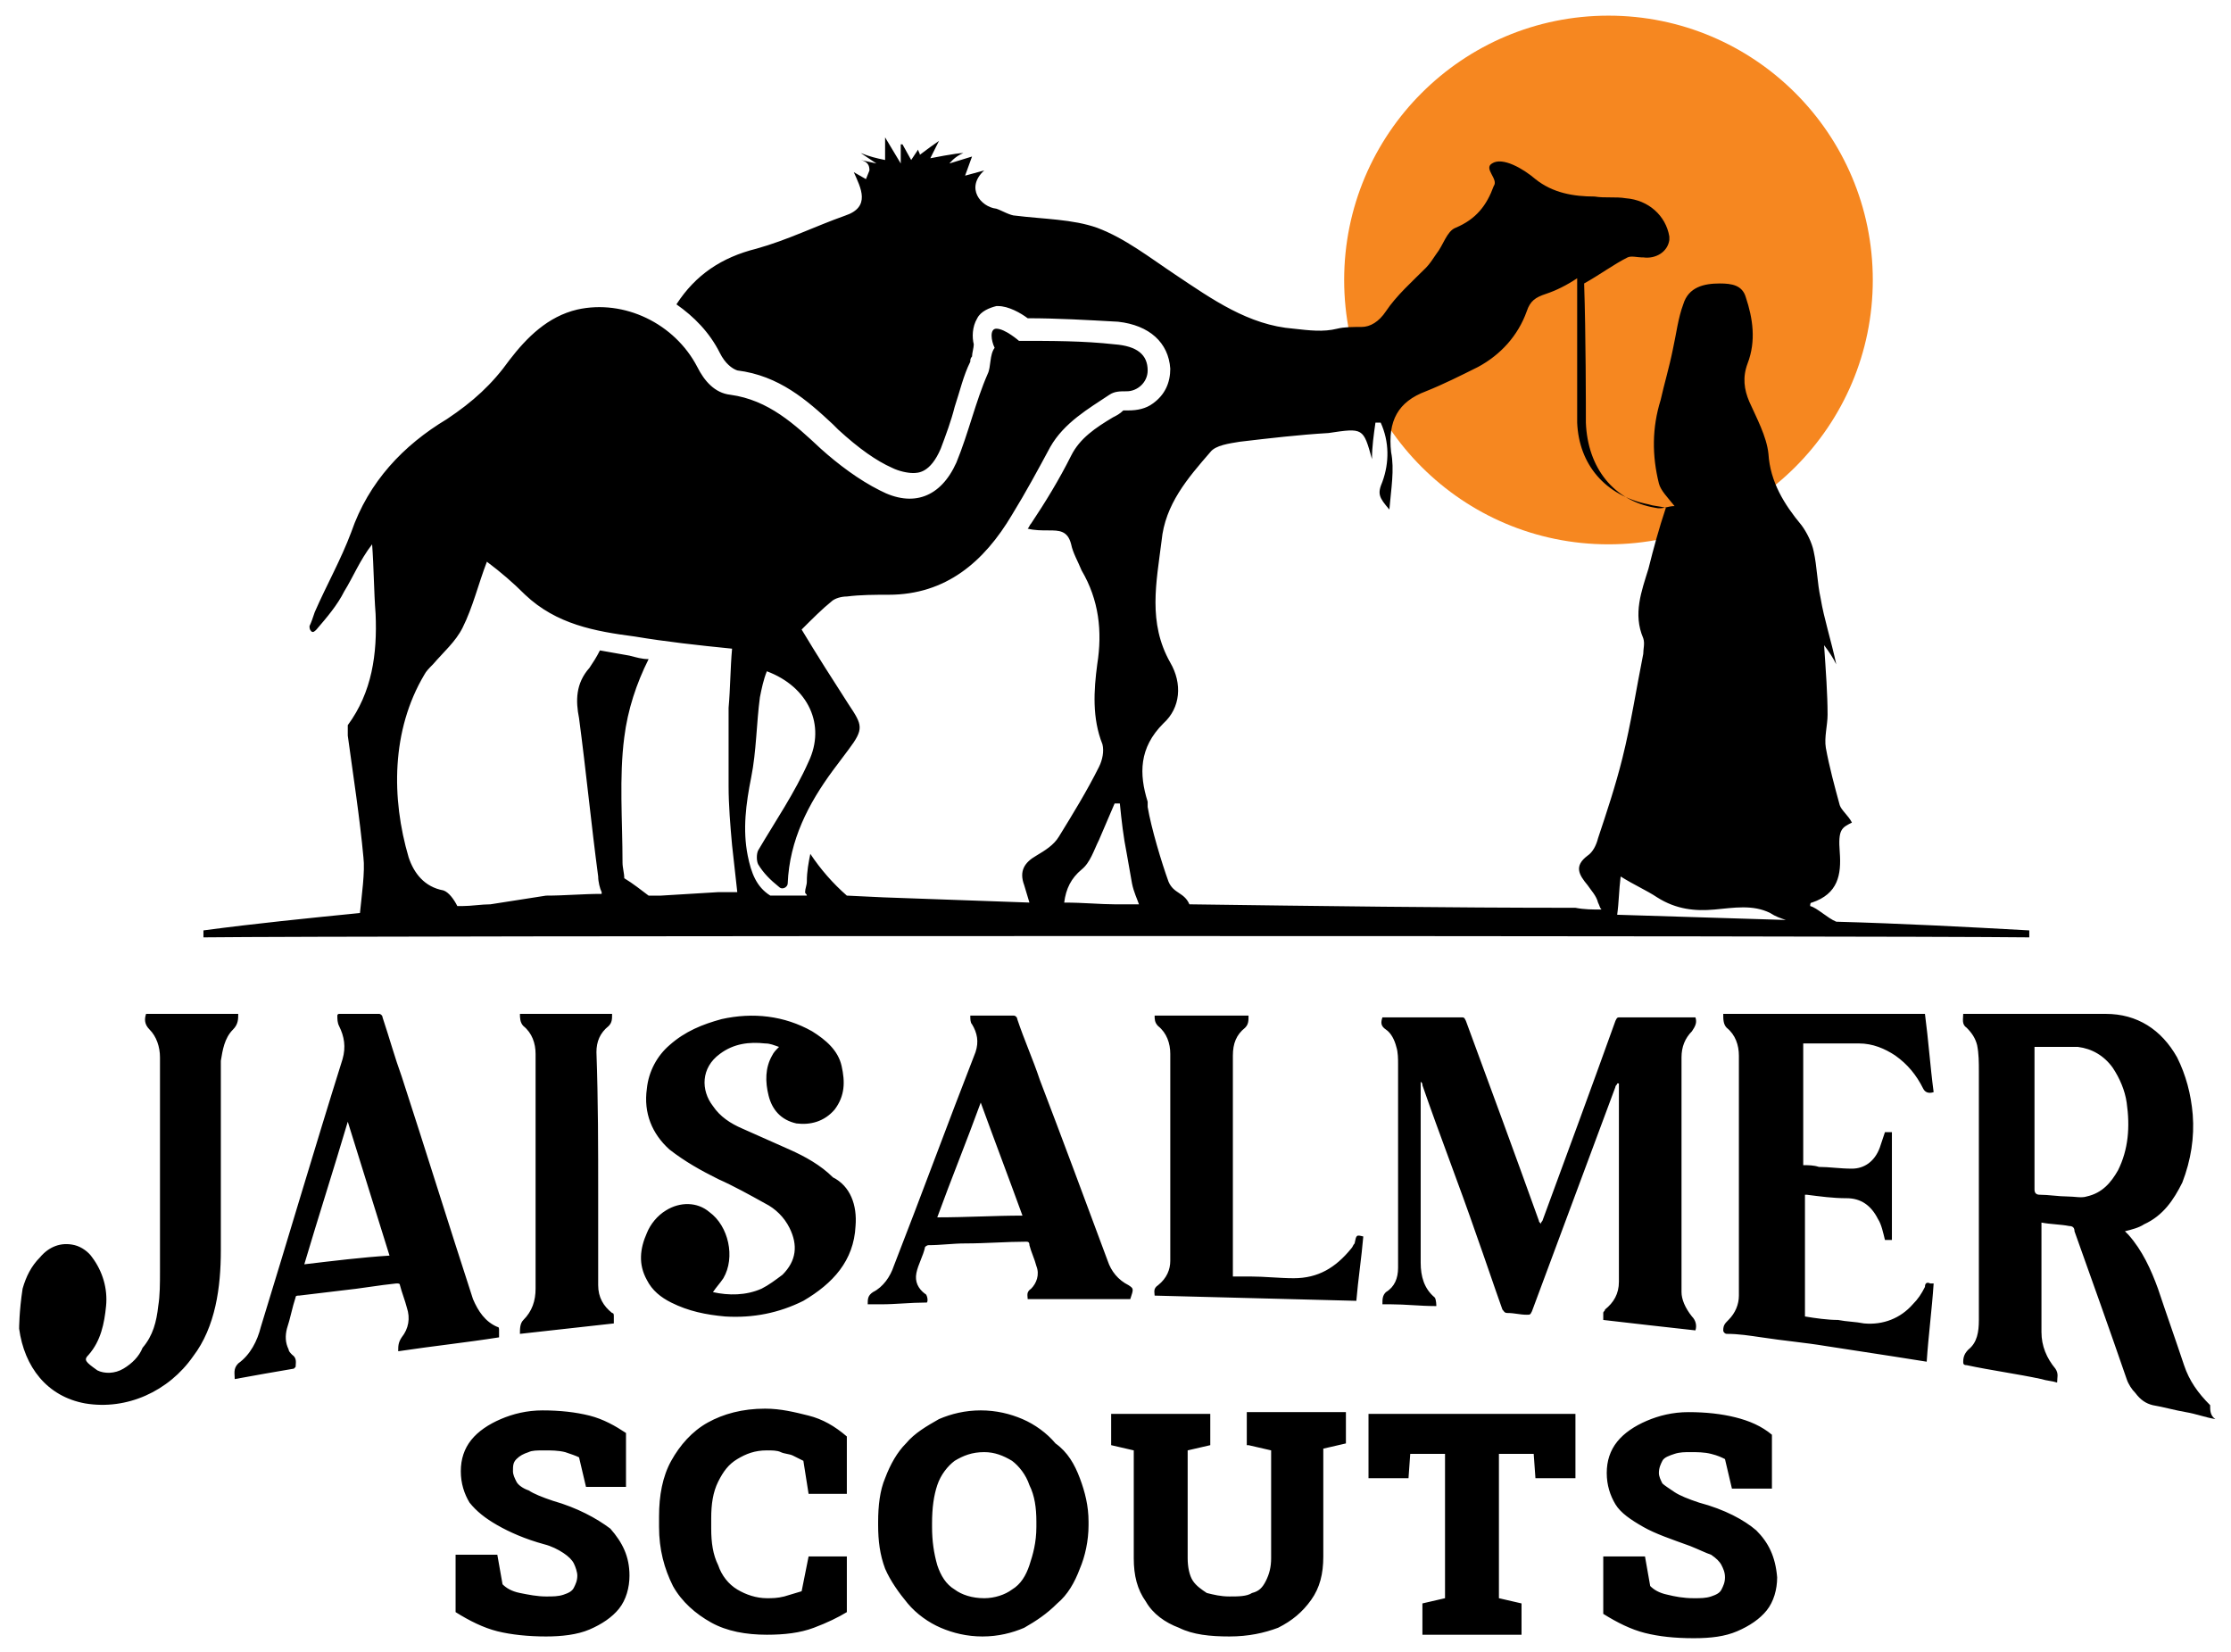
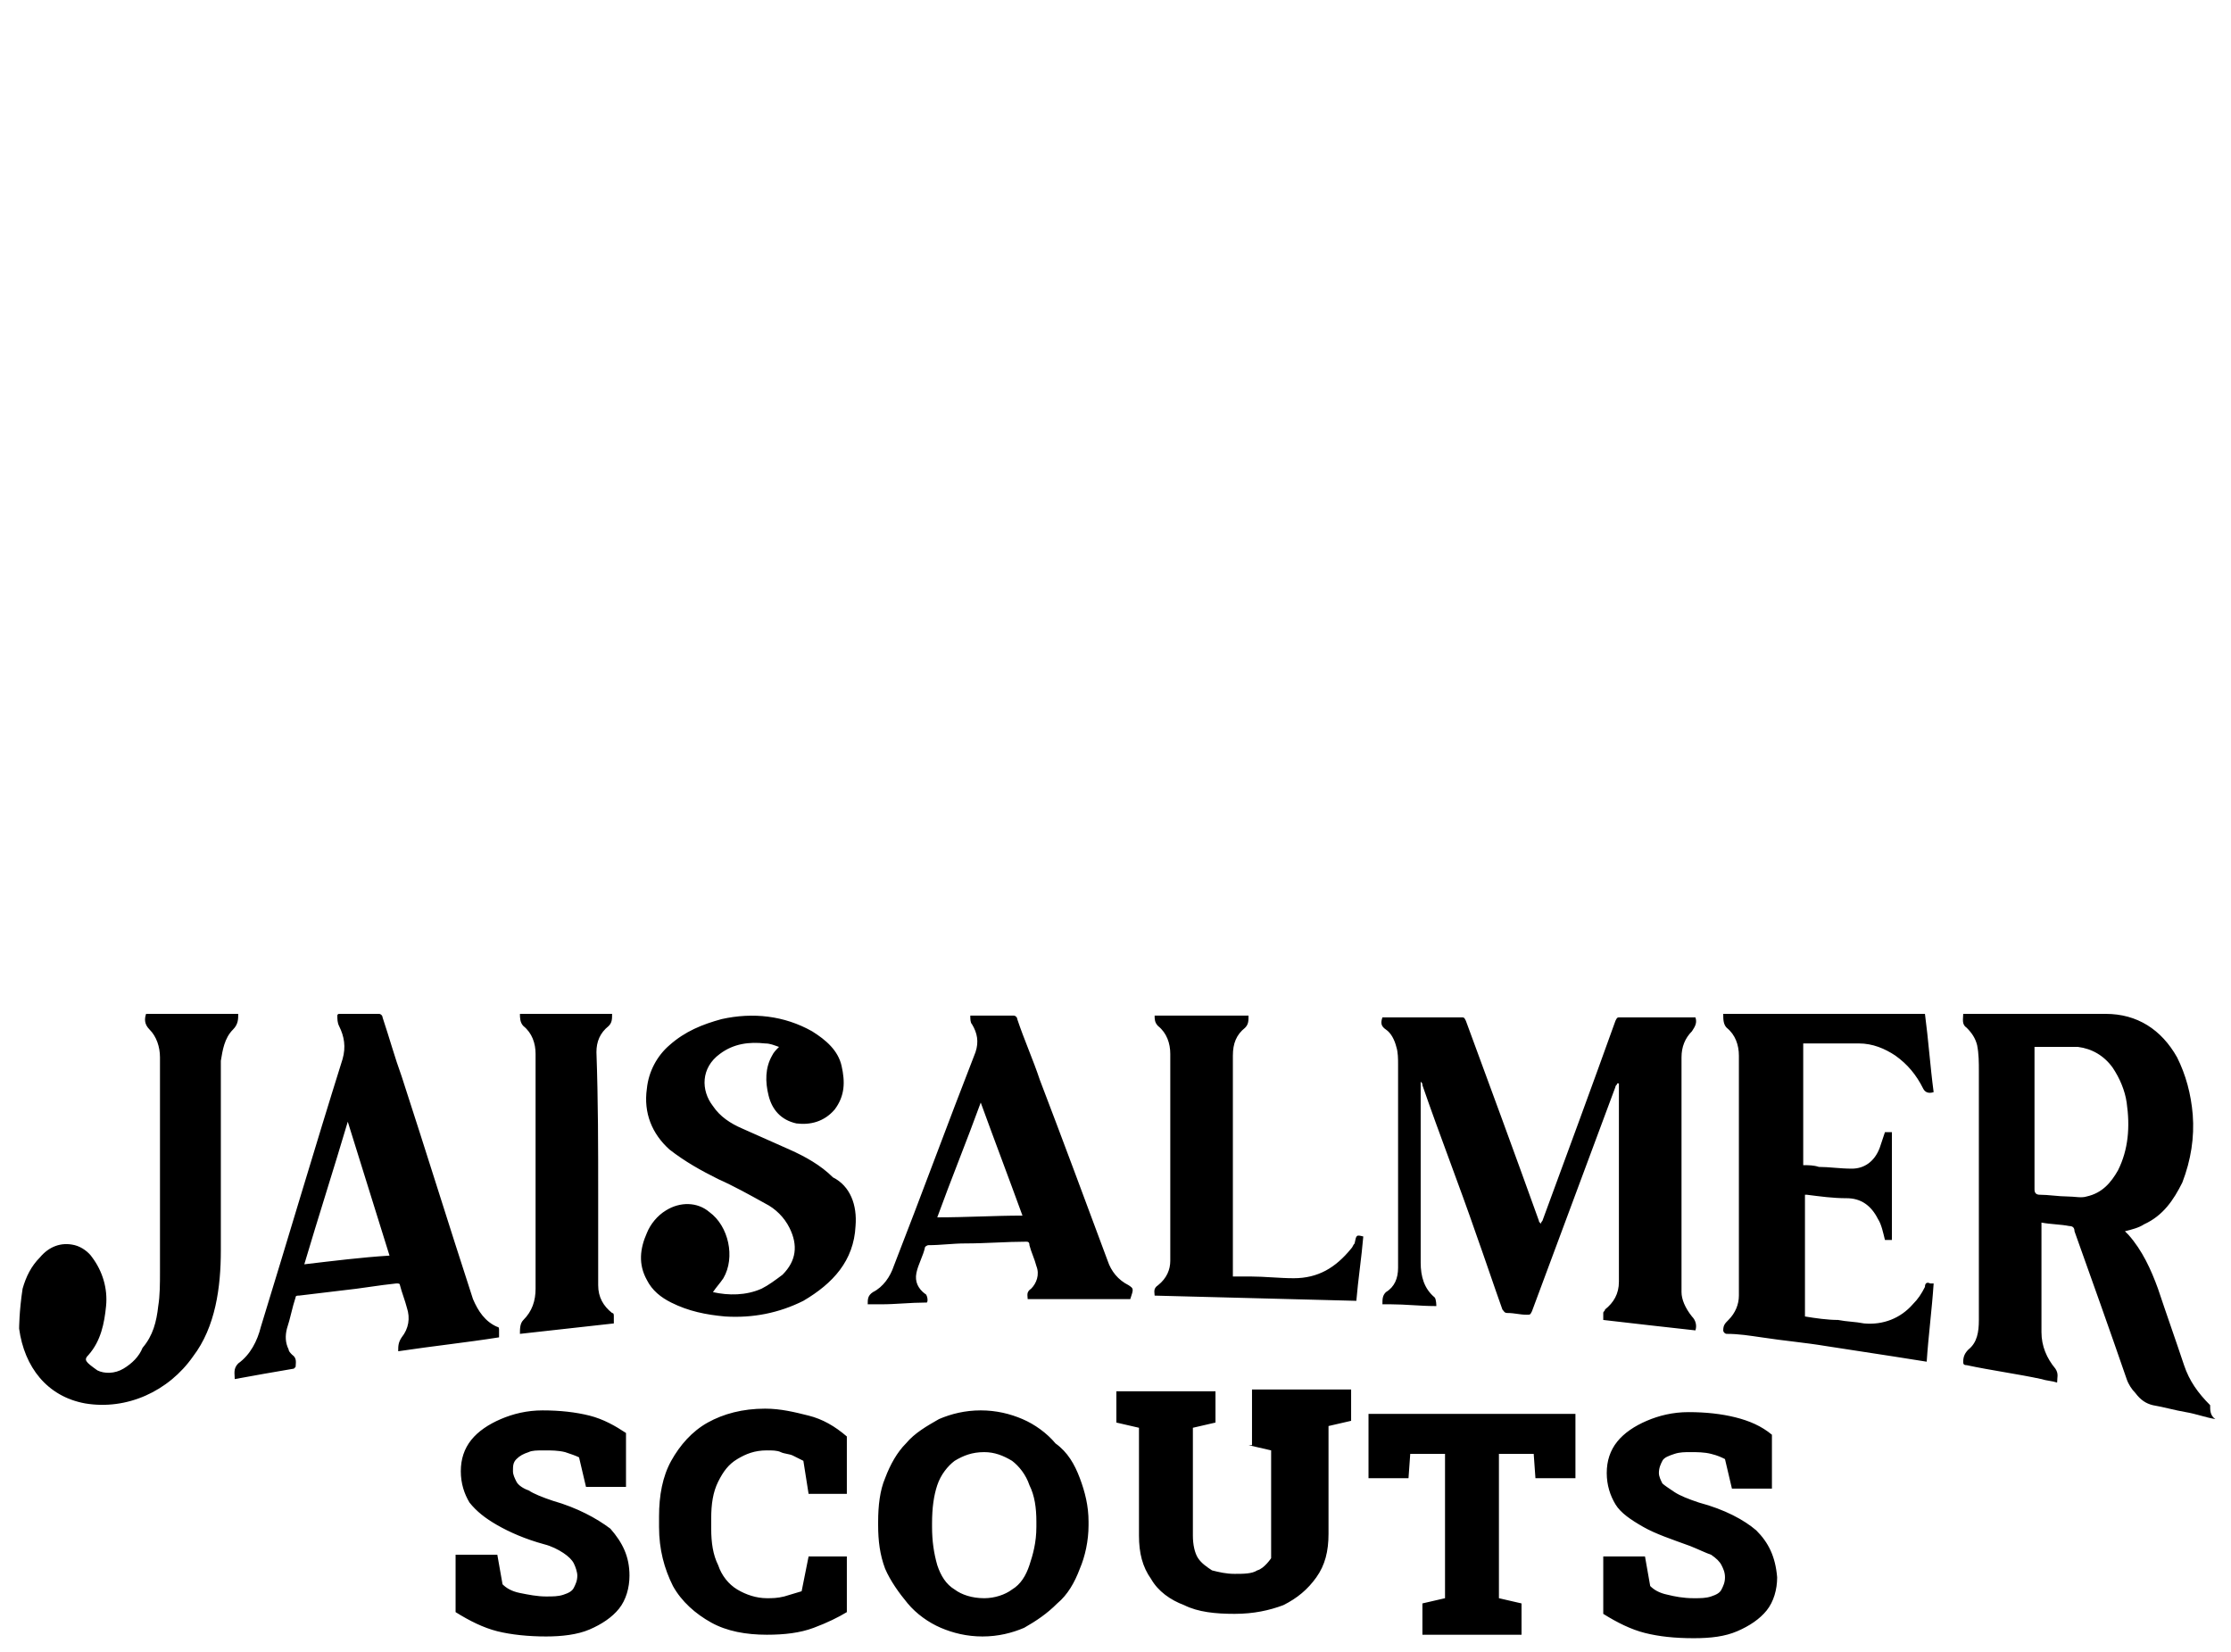
<svg xmlns="http://www.w3.org/2000/svg" version="1.1" id="Layer_1" x="0px" y="0px" width="128.3px" height="95px" viewBox="0 0 128.3 95" style="enable-background:new 0 0 128.3 95;" xml:space="preserve">
  <style type="text/css"> .st0{fill:#F68720;} </style>
  <g>
-     <circle class="st0" cx="92.5" cy="16.1" r="15.2" />
-     <path d="M36.2,90.6c0,0.7-0.2,1.4-0.6,1.9c-0.4,0.5-1,0.9-1.7,1.2c-0.7,0.3-1.6,0.4-2.5,0.4c-1,0-2-0.1-2.8-0.3 c-0.8-0.2-1.6-0.6-2.4-1.1v-3.3h2.4l0.3,1.7c0.2,0.2,0.5,0.4,1,0.5c0.5,0.1,1,0.2,1.5,0.2c0.4,0,0.7,0,1-0.1 c0.3-0.1,0.5-0.2,0.6-0.4c0.1-0.2,0.2-0.4,0.2-0.7c0-0.2-0.1-0.5-0.2-0.7c-0.1-0.2-0.3-0.4-0.6-0.6c-0.3-0.2-0.7-0.4-1.1-0.5 c-1.1-0.3-2-0.7-2.7-1.1c-0.7-0.4-1.2-0.8-1.6-1.3c-0.3-0.5-0.5-1.1-0.5-1.8c0-0.7,0.2-1.3,0.6-1.8c0.4-0.5,1-0.9,1.7-1.2 c0.7-0.3,1.5-0.5,2.4-0.5c1,0,1.9,0.1,2.7,0.3s1.5,0.6,2.1,1v3.1h-2.3l-0.4-1.7c-0.2-0.1-0.5-0.2-0.8-0.3c-0.4-0.1-0.8-0.1-1.2-0.1 c-0.4,0-0.7,0-0.9,0.1c-0.3,0.1-0.5,0.2-0.7,0.4c-0.2,0.2-0.2,0.4-0.2,0.7c0,0.2,0.1,0.4,0.2,0.6c0.1,0.2,0.4,0.4,0.7,0.5 c0.3,0.2,0.8,0.4,1.4,0.6c1.4,0.4,2.5,1,3.3,1.6C35.8,88.7,36.2,89.5,36.2,90.6z M46.1,91.5c-0.3,0.1-0.7,0.2-1,0.3 c-0.4,0.1-0.7,0.1-1,0.1c-0.6,0-1.2-0.2-1.7-0.5c-0.5-0.3-0.9-0.8-1.1-1.4c-0.3-0.6-0.4-1.3-0.4-2.1v-0.6c0-0.8,0.1-1.5,0.4-2.1 c0.3-0.6,0.6-1,1.1-1.3c0.5-0.3,1-0.5,1.7-0.5c0.3,0,0.6,0,0.8,0.1c0.2,0.1,0.5,0.1,0.7,0.2c0.2,0.1,0.4,0.2,0.6,0.3l0.3,1.9h2.2 v-3.3c-0.7-0.6-1.4-1-2.2-1.2c-0.8-0.2-1.6-0.4-2.5-0.4c-1.3,0-2.4,0.3-3.3,0.8c-0.9,0.5-1.6,1.3-2.1,2.2s-0.7,2-0.7,3.2v0.6 c0,1.3,0.3,2.4,0.8,3.4c0.5,0.9,1.3,1.6,2.2,2.1c0.9,0.5,2,0.7,3.2,0.7c1,0,1.9-0.1,2.7-0.4c0.8-0.3,1.4-0.6,1.9-0.9v-3.2h-2.2 L46.1,91.5z M62.1,85c0.3,0.8,0.5,1.6,0.5,2.5v0.2c0,0.9-0.2,1.8-0.5,2.5c-0.3,0.8-0.7,1.5-1.3,2c-0.6,0.6-1.2,1-1.9,1.4 c-0.7,0.3-1.5,0.5-2.4,0.5c-0.9,0-1.7-0.2-2.4-0.5c-0.7-0.3-1.4-0.8-1.9-1.4s-1-1.3-1.3-2c-0.3-0.8-0.4-1.6-0.4-2.5v-0.2 c0-0.9,0.1-1.8,0.4-2.5c0.3-0.8,0.7-1.5,1.2-2c0.5-0.6,1.2-1,1.9-1.4c0.7-0.3,1.5-0.5,2.4-0.5c0.9,0,1.7,0.2,2.4,0.5 c0.7,0.3,1.4,0.8,1.9,1.4C61.4,83.5,61.8,84.2,62.1,85z M59.6,87.5c0-0.8-0.1-1.5-0.4-2.1c-0.2-0.6-0.6-1.1-1-1.4 c-0.5-0.3-1-0.5-1.6-0.5c-0.7,0-1.2,0.2-1.7,0.5c-0.4,0.3-0.8,0.8-1,1.4s-0.3,1.3-0.3,2.2v0.2c0,0.8,0.1,1.5,0.3,2.2 c0.2,0.6,0.5,1.1,1,1.4c0.4,0.3,1,0.5,1.7,0.5c0.6,0,1.2-0.2,1.6-0.5c0.5-0.3,0.8-0.8,1-1.4c0.2-0.6,0.4-1.3,0.4-2.2V87.5z M71.8,83.1l1.3,0.3v6.2c0,0.5-0.1,0.9-0.3,1.3s-0.4,0.6-0.8,0.7c-0.3,0.2-0.8,0.2-1.3,0.2c-0.5,0-0.9-0.1-1.3-0.2 c-0.3-0.2-0.6-0.4-0.8-0.7c-0.2-0.3-0.3-0.8-0.3-1.3v-6.2l1.3-0.3v-1.8h-5.7v1.8l1.3,0.3v6.2c0,1,0.2,1.8,0.7,2.5 c0.4,0.7,1.1,1.2,1.9,1.5c0.8,0.4,1.8,0.5,2.9,0.5c1.1,0,2-0.2,2.8-0.5c0.8-0.4,1.4-0.9,1.9-1.6c0.5-0.7,0.7-1.5,0.7-2.5v-6.2 l1.3-0.3v-1.8h-5.7V83.1z M78.7,85H81l0.1-1.4h2v8.3l-1.3,0.3V94h5.7v-1.8l-1.3-0.3v-8.3h2l0.1,1.4h2.3v-3.7H78.7V85z M101,88 c-0.7-0.6-1.8-1.2-3.3-1.6c-0.6-0.2-1.1-0.4-1.4-0.6c-0.3-0.2-0.6-0.4-0.7-0.5c-0.1-0.2-0.2-0.4-0.2-0.6c0-0.3,0.1-0.5,0.2-0.7 s0.4-0.3,0.7-0.4c0.3-0.1,0.6-0.1,0.9-0.1c0.4,0,0.8,0,1.2,0.1c0.4,0.1,0.6,0.2,0.8,0.3l0.4,1.7h2.3v-3.1c-0.6-0.5-1.3-0.8-2.1-1 c-0.8-0.2-1.7-0.3-2.7-0.3c-0.9,0-1.7,0.2-2.4,0.5c-0.7,0.3-1.3,0.7-1.7,1.2c-0.4,0.5-0.6,1.1-0.6,1.8c0,0.7,0.2,1.3,0.5,1.8 c0.3,0.5,0.9,0.9,1.6,1.3c0.7,0.4,1.6,0.7,2.7,1.1c0.5,0.2,0.9,0.4,1.2,0.5c0.3,0.2,0.5,0.4,0.6,0.6c0.1,0.2,0.2,0.4,0.2,0.7 c0,0.3-0.1,0.5-0.2,0.7c-0.1,0.2-0.3,0.3-0.6,0.4c-0.3,0.1-0.6,0.1-1,0.1c-0.6,0-1.1-0.1-1.5-0.2c-0.5-0.1-0.8-0.3-1-0.5l-0.3-1.7 h-2.4v3.3c0.8,0.5,1.6,0.9,2.4,1.1c0.8,0.2,1.7,0.3,2.8,0.3c1,0,1.8-0.1,2.5-0.4c0.7-0.3,1.3-0.7,1.7-1.2c0.4-0.5,0.6-1.2,0.6-1.9 C102.1,89.5,101.7,88.7,101,88z" />
+     <path d="M36.2,90.6c0,0.7-0.2,1.4-0.6,1.9c-0.4,0.5-1,0.9-1.7,1.2c-0.7,0.3-1.6,0.4-2.5,0.4c-1,0-2-0.1-2.8-0.3 c-0.8-0.2-1.6-0.6-2.4-1.1v-3.3h2.4l0.3,1.7c0.2,0.2,0.5,0.4,1,0.5c0.5,0.1,1,0.2,1.5,0.2c0.4,0,0.7,0,1-0.1 c0.3-0.1,0.5-0.2,0.6-0.4c0.1-0.2,0.2-0.4,0.2-0.7c0-0.2-0.1-0.5-0.2-0.7c-0.1-0.2-0.3-0.4-0.6-0.6c-0.3-0.2-0.7-0.4-1.1-0.5 c-1.1-0.3-2-0.7-2.7-1.1c-0.7-0.4-1.2-0.8-1.6-1.3c-0.3-0.5-0.5-1.1-0.5-1.8c0-0.7,0.2-1.3,0.6-1.8c0.4-0.5,1-0.9,1.7-1.2 c0.7-0.3,1.5-0.5,2.4-0.5c1,0,1.9,0.1,2.7,0.3s1.5,0.6,2.1,1v3.1h-2.3l-0.4-1.7c-0.2-0.1-0.5-0.2-0.8-0.3c-0.4-0.1-0.8-0.1-1.2-0.1 c-0.4,0-0.7,0-0.9,0.1c-0.3,0.1-0.5,0.2-0.7,0.4c-0.2,0.2-0.2,0.4-0.2,0.7c0,0.2,0.1,0.4,0.2,0.6c0.1,0.2,0.4,0.4,0.7,0.5 c0.3,0.2,0.8,0.4,1.4,0.6c1.4,0.4,2.5,1,3.3,1.6C35.8,88.7,36.2,89.5,36.2,90.6z M46.1,91.5c-0.3,0.1-0.7,0.2-1,0.3 c-0.4,0.1-0.7,0.1-1,0.1c-0.6,0-1.2-0.2-1.7-0.5c-0.5-0.3-0.9-0.8-1.1-1.4c-0.3-0.6-0.4-1.3-0.4-2.1v-0.6c0-0.8,0.1-1.5,0.4-2.1 c0.3-0.6,0.6-1,1.1-1.3c0.5-0.3,1-0.5,1.7-0.5c0.3,0,0.6,0,0.8,0.1c0.2,0.1,0.5,0.1,0.7,0.2c0.2,0.1,0.4,0.2,0.6,0.3l0.3,1.9h2.2 v-3.3c-0.7-0.6-1.4-1-2.2-1.2c-0.8-0.2-1.6-0.4-2.5-0.4c-1.3,0-2.4,0.3-3.3,0.8c-0.9,0.5-1.6,1.3-2.1,2.2s-0.7,2-0.7,3.2v0.6 c0,1.3,0.3,2.4,0.8,3.4c0.5,0.9,1.3,1.6,2.2,2.1c0.9,0.5,2,0.7,3.2,0.7c1,0,1.9-0.1,2.7-0.4c0.8-0.3,1.4-0.6,1.9-0.9v-3.2h-2.2 L46.1,91.5z M62.1,85c0.3,0.8,0.5,1.6,0.5,2.5v0.2c0,0.9-0.2,1.8-0.5,2.5c-0.3,0.8-0.7,1.5-1.3,2c-0.6,0.6-1.2,1-1.9,1.4 c-0.7,0.3-1.5,0.5-2.4,0.5c-0.9,0-1.7-0.2-2.4-0.5c-0.7-0.3-1.4-0.8-1.9-1.4s-1-1.3-1.3-2c-0.3-0.8-0.4-1.6-0.4-2.5v-0.2 c0-0.9,0.1-1.8,0.4-2.5c0.3-0.8,0.7-1.5,1.2-2c0.5-0.6,1.2-1,1.9-1.4c0.7-0.3,1.5-0.5,2.4-0.5c0.9,0,1.7,0.2,2.4,0.5 c0.7,0.3,1.4,0.8,1.9,1.4C61.4,83.5,61.8,84.2,62.1,85z M59.6,87.5c0-0.8-0.1-1.5-0.4-2.1c-0.2-0.6-0.6-1.1-1-1.4 c-0.5-0.3-1-0.5-1.6-0.5c-0.7,0-1.2,0.2-1.7,0.5c-0.4,0.3-0.8,0.8-1,1.4s-0.3,1.3-0.3,2.2v0.2c0,0.8,0.1,1.5,0.3,2.2 c0.2,0.6,0.5,1.1,1,1.4c0.4,0.3,1,0.5,1.7,0.5c0.6,0,1.2-0.2,1.6-0.5c0.5-0.3,0.8-0.8,1-1.4c0.2-0.6,0.4-1.3,0.4-2.2V87.5z M71.8,83.1l1.3,0.3v6.2s-0.4,0.6-0.8,0.7c-0.3,0.2-0.8,0.2-1.3,0.2c-0.5,0-0.9-0.1-1.3-0.2 c-0.3-0.2-0.6-0.4-0.8-0.7c-0.2-0.3-0.3-0.8-0.3-1.3v-6.2l1.3-0.3v-1.8h-5.7v1.8l1.3,0.3v6.2c0,1,0.2,1.8,0.7,2.5 c0.4,0.7,1.1,1.2,1.9,1.5c0.8,0.4,1.8,0.5,2.9,0.5c1.1,0,2-0.2,2.8-0.5c0.8-0.4,1.4-0.9,1.9-1.6c0.5-0.7,0.7-1.5,0.7-2.5v-6.2 l1.3-0.3v-1.8h-5.7V83.1z M78.7,85H81l0.1-1.4h2v8.3l-1.3,0.3V94h5.7v-1.8l-1.3-0.3v-8.3h2l0.1,1.4h2.3v-3.7H78.7V85z M101,88 c-0.7-0.6-1.8-1.2-3.3-1.6c-0.6-0.2-1.1-0.4-1.4-0.6c-0.3-0.2-0.6-0.4-0.7-0.5c-0.1-0.2-0.2-0.4-0.2-0.6c0-0.3,0.1-0.5,0.2-0.7 s0.4-0.3,0.7-0.4c0.3-0.1,0.6-0.1,0.9-0.1c0.4,0,0.8,0,1.2,0.1c0.4,0.1,0.6,0.2,0.8,0.3l0.4,1.7h2.3v-3.1c-0.6-0.5-1.3-0.8-2.1-1 c-0.8-0.2-1.7-0.3-2.7-0.3c-0.9,0-1.7,0.2-2.4,0.5c-0.7,0.3-1.3,0.7-1.7,1.2c-0.4,0.5-0.6,1.1-0.6,1.8c0,0.7,0.2,1.3,0.5,1.8 c0.3,0.5,0.9,0.9,1.6,1.3c0.7,0.4,1.6,0.7,2.7,1.1c0.5,0.2,0.9,0.4,1.2,0.5c0.3,0.2,0.5,0.4,0.6,0.6c0.1,0.2,0.2,0.4,0.2,0.7 c0,0.3-0.1,0.5-0.2,0.7c-0.1,0.2-0.3,0.3-0.6,0.4c-0.3,0.1-0.6,0.1-1,0.1c-0.6,0-1.1-0.1-1.5-0.2c-0.5-0.1-0.8-0.3-1-0.5l-0.3-1.7 h-2.4v3.3c0.8,0.5,1.6,0.9,2.4,1.1c0.8,0.2,1.7,0.3,2.8,0.3c1,0,1.8-0.1,2.5-0.4c0.7-0.3,1.3-0.7,1.7-1.2c0.4-0.5,0.6-1.2,0.6-1.9 C102.1,89.5,101.7,88.7,101,88z" />
    <g>
-       <path d="M105.6,53c-0.5-0.2-1.1-0.8-1.5-0.9c0-0.1,0-0.2,0.1-0.2c1.5-0.5,1.7-1.6,1.6-2.9c-0.1-1.3,0.1-1.4,0.7-1.7 c-0.2-0.4-0.6-0.7-0.7-1c-0.3-1.1-0.6-2.2-0.8-3.3c-0.1-0.6,0.1-1.3,0.1-1.9c0-1.2-0.1-2.5-0.2-4c0.3,0.4,0.5,0.7,0.7,1.1 c-0.3-1.4-0.7-2.6-0.9-3.8c-0.2-0.9-0.2-1.8-0.4-2.7c-0.1-0.5-0.4-1.1-0.7-1.5c-1-1.2-1.8-2.5-1.9-4.1c-0.1-1-0.7-2.1-1.1-3 c-0.3-0.7-0.4-1.4-0.1-2.2c0.5-1.3,0.3-2.6-0.1-3.8c-0.2-0.7-0.8-0.8-1.5-0.8c-0.9,0-1.8,0.2-2.1,1.2c-0.3,0.8-0.4,1.7-0.6,2.6 c-0.2,1-0.5,2-0.7,2.9c-0.5,1.6-0.5,3.2-0.1,4.8c0.1,0.4,0.5,0.8,0.9,1.3c-0.4,0-0.7,0.2-1.1,0.1c-2.4-0.4-3.9-2.3-4-4.9 c0-0.8,0-5.1-0.1-8c0.9-0.5,1.7-1.1,2.5-1.5c0.2-0.1,0.6,0,0.8,0c0,0,0.1,0,0.1,0c0.7,0.1,1.4-0.3,1.5-1c0-0.1,0-0.2,0-0.2 c-0.2-1.2-1.2-2.1-2.5-2.2c-0.6-0.1-1.2,0-1.8-0.1c-1.2,0-2.4-0.2-3.4-1c-0.7-0.6-1.9-1.3-2.5-0.9c-0.5,0.3,0.4,0.9,0.1,1.3 c-0.4,1.1-1,1.9-2.2,2.4c-0.5,0.2-0.7,1-1.1,1.5c-0.2,0.3-0.4,0.6-0.6,0.8c-0.8,0.8-1.7,1.6-2.3,2.5c-0.4,0.6-0.9,0.9-1.4,0.9 c-0.5,0-1,0-1.4,0.1c-0.8,0.2-1.6,0.1-2.5,0c-2.6-0.2-4.7-1.7-6.8-3.1c-1.5-1-2.9-2.1-4.5-2.7c-1.4-0.5-3.1-0.5-4.7-0.7 c-0.3,0-0.8-0.3-1.1-0.4c-0.9-0.1-1.8-1.2-0.7-2.2l-1.1,0.3L55.9,9l-1.3,0.4c0,0,0.3-0.4,0.8-0.6c0,0,0,0,0,0c0,0,0,0,0,0 c-0.4,0-1.9,0.3-1.9,0.3l0.5-1c-0.3,0.2-0.7,0.5-1.1,0.8c0-0.1-0.1-0.2-0.1-0.3l-0.4,0.6l-0.5-0.9c0,0,0,0-0.1,0v1.1l-0.9-1.5v1.3 c-0.5-0.1-0.9-0.2-1.4-0.4l0.9,0.6l-0.9-0.2c0,0,0,0,0,0C49.9,9.3,50,9.5,50,9.8l-0.2,0.5l-0.7-0.4c0.4,0.9,1,2-0.5,2.5 c-1.7,0.6-3.3,1.4-5.1,1.9c-2,0.5-3.5,1.5-4.6,3.2c1,0.7,1.9,1.6,2.5,2.8c0.3,0.6,0.7,0.9,1,1c2.4,0.3,4,1.7,5.5,3.1 c0.1,0.1,0.2,0.2,0.3,0.3c1.2,1.1,2.2,1.8,3.1,2.2c0.4,0.2,0.9,0.3,1.2,0.3c0.3,0,1,0,1.6-1.4c0.3-0.8,0.6-1.6,0.8-2.4 c0.3-0.9,0.5-1.8,0.9-2.6c0-0.1,0-0.2,0.1-0.3c0-0.2,0.1-0.5,0.1-0.7c-0.1-0.4-0.1-1,0.2-1.5c0.2-0.4,0.7-0.6,1.1-0.7 c0,0,0.1,0,0.1,0c0.6,0,1.3,0.4,1.7,0.7c1.7,0,3.4,0.1,5.2,0.2c1.8,0.2,2.9,1.2,3,2.7c0,0.8-0.3,1.5-1,2c-0.4,0.3-0.9,0.4-1.4,0.4 c-0.2,0-0.3,0-0.3,0c-0.2,0.2-0.4,0.3-0.6,0.4c-1,0.6-1.9,1.2-2.4,2.2c-0.7,1.4-1.5,2.7-2.3,3.9c-0.1,0.1-0.1,0.2-0.2,0.3 c0.4,0.1,0.8,0.1,1.2,0.1c0.6,0,1.1,0,1.3,0.8c0.1,0.5,0.4,1,0.6,1.5c1,1.7,1.2,3.5,0.9,5.4c-0.2,1.5-0.3,3.1,0.3,4.6 c0.1,0.4,0,0.9-0.2,1.3c-0.7,1.4-1.5,2.7-2.3,4c-0.3,0.5-0.8,0.8-1.3,1.1c-0.7,0.4-1,0.9-0.7,1.7c0.1,0.3,0.2,0.7,0.3,1 c-2.8-0.1-5.6-0.2-8.4-0.3l-2.1-0.1c-0.8-0.7-1.5-1.5-2.1-2.4c-0.1,0.5-0.2,1-0.2,1.6c0,0.2-0.1,0.4-0.1,0.6 c0,0.1,0.1,0.1,0.1,0.2c-0.7,0-1.4,0-2.1,0c-0.8-0.5-1.1-1.3-1.3-2.3c-0.3-1.5-0.1-3,0.2-4.5c0.3-1.5,0.3-3.1,0.5-4.6 c0.1-0.5,0.2-1,0.4-1.5c2.4,0.9,3.4,3.1,2.4,5.2c-0.8,1.8-1.9,3.4-2.9,5.1c-0.1,0.2-0.1,0.6,0,0.8c0.3,0.5,0.7,0.9,1.2,1.3 c0.2,0.2,0.5,0,0.5-0.2c0.1-2.5,1.2-4.6,2.6-6.5c0.3-0.4,0.6-0.8,0.9-1.2c0.9-1.2,0.8-1.4,0-2.6c-0.9-1.4-1.8-2.8-2.7-4.3 c0.6-0.6,1.2-1.2,1.7-1.6c0.2-0.2,0.6-0.3,0.9-0.3c0.8-0.1,1.6-0.1,2.4-0.1c3.3,0,5.5-1.9,7.1-4.6c0.8-1.3,1.5-2.6,2.2-3.9 c0.8-1.4,2.2-2.2,3.4-3c0.3-0.2,0.6-0.2,1-0.2c0.6,0,1.2-0.5,1.2-1.2c0-0.9-0.6-1.4-1.9-1.5c-1.8-0.2-3.6-0.2-5.5-0.2 c0,0-0.8-0.7-1.3-0.7c-0.4,0-0.3,0.7-0.1,1.1c-0.3,0.4-0.2,1.1-0.4,1.5c-0.7,1.6-1.1,3.4-1.8,5.1c-0.9,2-2.5,2.6-4.4,1.6 c-1.2-0.6-2.4-1.5-3.4-2.4c-1.5-1.4-3-2.8-5.2-3.1c-0.9-0.1-1.5-0.8-1.9-1.6c-1.3-2.5-4.2-3.9-6.9-3.3c-1.7,0.4-2.9,1.6-3.9,2.9 c-1,1.4-2.1,2.4-3.6,3.4c-2.5,1.5-4.5,3.6-5.5,6.5c-0.6,1.6-1.4,3-2.1,4.6c-0.1,0.3-0.2,0.6-0.3,0.8c0,0.1,0,0.2,0.1,0.3 c0.1,0.1,0.2,0,0.3-0.1c0.6-0.7,1.2-1.4,1.6-2.2c0.5-0.8,0.9-1.8,1.6-2.7c0.1,1.3,0.1,2.7,0.2,4c0.1,2.3-0.2,4.5-1.6,6.4 C20,41.5,20,42,20,42.3c0.3,2.2,0.7,4.8,0.9,7c0.1,0.8-0.1,2.2-0.2,3.2c-3,0.3-6,0.6-9,1v0.4c8.8-0.1,96.3-0.1,105,0v-0.4 C113.1,53.3,109.3,53.1,105.6,53z M38,51.5c-0.2,0-0.4,0-0.7,0c-0.4-0.3-0.9-0.7-1.4-1c0-0.3-0.1-0.6-0.1-0.9 c0-2.4-0.2-4.9,0.1-7.2c0.2-1.6,0.7-3.1,1.4-4.5c-0.4,0-0.7-0.1-1.1-0.2c-0.6-0.1-1.1-0.2-1.7-0.3c-0.2,0.4-0.4,0.7-0.6,1 c-0.8,0.9-0.8,1.9-0.6,2.9c0.4,3,0.7,6.1,1.1,9.1c0,0.3,0.1,0.7,0.2,0.9c0,0.1,0,0.1,0,0.1c-1.1,0-2.1,0.1-3.2,0.1L28.2,52 c-0.5,0-1.1,0.1-1.6,0.1l-0.3,0c-0.2-0.4-0.5-0.8-0.8-0.9c0,0,0,0,0,0c-1.1-0.2-1.7-1-2-1.9c-1-3.4-1-7.3,0.9-10.5 c0.1-0.2,0.3-0.4,0.5-0.6c0.6-0.7,1.3-1.3,1.7-2.1c0.6-1.2,0.9-2.5,1.4-3.8c0.8,0.6,1.5,1.2,2.2,1.9c1.8,1.7,4,2.1,6.3,2.4 c1.8,0.3,3.6,0.5,5.6,0.7c-0.1,1.1-0.1,2.3-0.2,3.4c0,1.5,0,3,0,4.5c0,1.1,0.1,2.3,0.2,3.4c0.1,0.9,0.2,1.8,0.3,2.7 c-0.4,0-0.8,0-1.1,0L38,51.5z M98.6,52.3c1.1-0.1,2.2-0.3,3.2,0.2c0.3,0.2,0.6,0.3,0.9,0.4c-3.2-0.1-6.5-0.2-9.7-0.3 c0.1-0.7,0.1-1.4,0.2-2.2c0.8,0.5,1.5,0.8,2.1,1.2C96.4,52.3,97.5,52.4,98.6,52.3z M61.2,51.9c0.1-0.8,0.4-1.4,1-1.9 c0.5-0.4,0.7-1.1,1-1.7c0.3-0.7,0.6-1.4,0.9-2.1c0.2,0,0.2,0,0.3,0c0.1,1,0.2,1.9,0.4,2.9c0.1,0.6,0.2,1.1,0.3,1.7 c0.1,0.5,0.3,0.9,0.4,1.2c-0.5,0-0.9,0-1.4,0C63.3,52,62.3,51.9,61.2,51.9z M68.4,52C68.4,52,68.4,52,68.4,52 c-0.3-0.7-0.9-0.6-1.2-1.3c-0.4-1.1-1-3.1-1.2-4.3c0-0.1,0-0.2,0-0.3c-0.5-1.6-0.5-3.1,0.9-4.5c1-0.9,1.1-2.3,0.4-3.5 c-1.3-2.3-0.8-4.6-0.5-7c0.2-2.1,1.5-3.6,2.8-5.1c0.3-0.4,1.1-0.5,1.7-0.6c1.7-0.2,3.4-0.4,5.1-0.5c0,0,0,0,0,0 c2-0.3,2-0.3,2.5,1.5c0-0.7,0.1-1.4,0.2-2.1c0.2,0,0.1,0,0.3,0c0.5,1.1,0.5,2.3,0.1,3.4c-0.3,0.7-0.2,0.9,0.4,1.6 c0.1-1.2,0.3-2.3,0.1-3.3c-0.2-1.8,0.4-2.9,2-3.5c1-0.4,2-0.9,3-1.4c1.3-0.7,2.3-1.8,2.8-3.2c0.2-0.6,0.5-0.8,1.1-1 c0.6-0.2,1.2-0.5,1.8-0.9c0,0,0,0,0,0c0,3,0,7.4,0,8.3c0.1,2.4,1.6,4.2,4.1,4.7c0.3,0.1,0.6,0.1,1,0.2c-0.4,1.2-0.7,2.3-1,3.5 c-0.4,1.3-0.9,2.6-0.3,4c0.1,0.3,0,0.6,0,0.9c-0.4,2-0.7,4-1.2,6c-0.4,1.6-0.9,3.1-1.4,4.6c-0.1,0.4-0.3,0.8-0.6,1 c-0.8,0.6-0.5,1.1,0,1.7c0.2,0.3,0.5,0.6,0.6,1c0.1,0.2,0.1,0.3,0.2,0.4c-0.5,0-1,0-1.5-0.1C83.2,52.2,75.8,52.1,68.4,52z" />
-     </g>
+       </g>
    <path d="M127.1,80.8c-0.7-0.7-1.2-1.4-1.5-2.3c-0.5-1.5-1-2.9-1.5-4.4c-0.4-1.1-0.9-2.2-1.7-3.1c-0.1-0.1-0.2-0.2-0.2-0.2 c0.4-0.1,0.8-0.2,1.1-0.4c1.1-0.5,1.7-1.4,2.2-2.4c0.5-1.3,0.7-2.6,0.6-3.9c-0.1-1.2-0.4-2.3-0.9-3.3c-0.9-1.6-2.3-2.5-4.1-2.5 c-2.7,0-5.4,0-8,0c-0.1,0-0.2,0-0.2,0c0,0.3-0.1,0.6,0.2,0.8c0.3,0.3,0.5,0.6,0.6,1c0.1,0.5,0.1,1,0.1,1.5c0,3.6,0,7.2,0,10.8 c0,1.2,0,2.3,0,3.5c0,0.7-0.1,1.3-0.6,1.7c-0.2,0.2-0.3,0.4-0.3,0.7c0,0.1,0,0.2,0.2,0.2c1.4,0.3,2.9,0.5,4.3,0.8 c0.3,0.1,0.6,0.1,0.9,0.2c0-0.3,0.1-0.5-0.1-0.8c-0.5-0.6-0.8-1.3-0.8-2.1c0-2,0-4.1,0-6.1c0-0.1,0-0.1,0-0.2 c0.5,0.1,1.1,0.1,1.6,0.2c0.2,0,0.3,0.1,0.3,0.3c1,2.8,2,5.6,3,8.5c0.1,0.3,0.3,0.6,0.5,0.8c0.3,0.4,0.6,0.6,1,0.7 c0.6,0.1,1.3,0.3,1.9,0.4c0.6,0.1,1.1,0.3,1.7,0.4C127.1,81.4,127.1,81.1,127.1,80.8C127.1,80.9,127.1,80.9,127.1,80.8z M121.8,67.3c-0.4,0.7-0.9,1.3-1.8,1.5c-0.3,0.1-0.7,0-1.1,0c-0.5,0-1.1-0.1-1.6-0.1c-0.2,0-0.3-0.1-0.3-0.3c0-2.7,0-5.3,0-8 c0-0.1,0-0.1,0-0.2c0.4,0,0.8,0,1.2,0c0.4,0,0.9,0,1.3,0c0.8,0.1,1.5,0.5,2,1.2c0.4,0.6,0.7,1.3,0.8,2 C122.5,64.8,122.4,66.1,121.8,67.3z M13.4,59.2c-0.5,0.5-0.6,1.2-0.7,1.8c0,1.3,0,2.7,0,4c0,2.3,0,4.6,0,6.9c0,2.1-0.3,4.4-1.6,6.1 c-1.4,2-3.8,3.1-6.2,2.7c-2.2-0.4-3.5-2.1-3.8-4.3c0,0,0-1,0.2-2.3c0.2-0.7,0.5-1.3,1-1.8c0.5-0.6,1.2-0.9,2-0.7 c0.4,0.1,0.8,0.4,1,0.7c0.6,0.8,0.9,1.8,0.8,2.8c-0.1,1-0.3,2-1,2.8c-0.3,0.3-0.2,0.4,0.5,0.9c0.4,0.2,1,0.2,1.5-0.1 c0.5-0.3,0.9-0.7,1.1-1.2C8.8,76.8,9,76,9.1,75.1c0.1-0.6,0.1-1.3,0.1-2c0-3.5,0-7.1,0-10.6c0-0.6,0-1.1,0-1.7 c0-0.6-0.2-1.2-0.6-1.6c-0.3-0.3-0.3-0.6-0.2-0.9h5.3C13.7,58.6,13.7,58.9,13.4,59.2z M97.3,75.7c0.2,0.2,0.3,0.5,0.2,0.8 c-1.8-0.2-3.6-0.4-5.3-0.6c0-0.2,0-0.3,0-0.4c0-0.1,0.1-0.1,0.1-0.2c0.5-0.4,0.8-0.9,0.8-1.6c0-2.1,0-4.1,0-6.2c0-1.7,0-3.5,0-5.2 c0,0,0,0-0.1,0c0,0.1-0.1,0.1-0.1,0.2c-1.6,4.3-3.2,8.6-4.8,12.9c-0.1,0.2-0.1,0.2-0.3,0.2c-0.4,0-0.7-0.1-1.1-0.1 c-0.2,0-0.2-0.1-0.3-0.2c-0.5-1.4-1-2.9-1.5-4.3c-1-2.9-2.1-5.7-3.1-8.6c0-0.1,0-0.1-0.1-0.2c0,0,0,0,0,0c0,0.1,0,0.1,0,0.2 c0,3.4,0,6.8,0,10.2c0,0.8,0.2,1.5,0.8,2c0.1,0.1,0.1,0.5,0.1,0.5c0,0-0.1,0-0.1,0c-0.8,0-1.7-0.1-2.5-0.1c-0.2,0-0.3,0-0.5,0 c0-0.3,0-0.5,0.2-0.7c0.5-0.3,0.7-0.8,0.7-1.4c0-1.4,0-2.9,0-4.3c0-0.1,0-0.1,0-0.2c0-2.4,0-4.8,0-7.2c0-0.3,0-0.7-0.1-1 c-0.1-0.4-0.3-0.8-0.6-1c-0.3-0.2-0.3-0.4-0.2-0.7c0.1,0,0.1,0,0.2,0c1.4,0,2.9,0,4.3,0c0.2,0,0.2,0,0.3,0.2 c1.4,3.8,2.8,7.6,4.2,11.5c0,0.1,0.1,0.1,0.1,0.2c0-0.1,0.1-0.2,0.1-0.2c1.4-3.8,2.8-7.6,4.2-11.5c0.1-0.2,0.1-0.2,0.3-0.2 c1.4,0,2.7,0,4.1,0c0.1,0,0.2,0,0.2,0c0.1,0.3,0,0.5-0.2,0.8c-0.4,0.4-0.6,0.9-0.6,1.5c0,1.5,0,3,0,4.5c0,0.8,0,1.7,0,2.5 c0,2.2,0,4.3,0,6.5C96.7,74.7,96.9,75.2,97.3,75.7z M49.2,70.5c-0.1,2-1.3,3.3-3,4.3c-1.4,0.7-2.9,1-4.5,0.9 c-1.1-0.1-2.1-0.3-3.1-0.8c-0.6-0.3-1.1-0.7-1.4-1.3c-0.5-0.9-0.4-1.8,0-2.7c0.2-0.5,0.6-1,1.1-1.3c0.8-0.5,1.8-0.5,2.5,0.1 c1.1,0.8,1.5,2.6,0.8,3.8c-0.2,0.3-0.4,0.5-0.6,0.8c0.9,0.2,1.9,0.2,2.8-0.2c0.4-0.2,0.8-0.5,1.2-0.8c0.8-0.8,0.9-1.7,0.4-2.7 c-0.3-0.6-0.8-1.1-1.4-1.4c-0.9-0.5-1.8-1-2.7-1.4c-1-0.5-1.9-1-2.8-1.7c-1-0.9-1.5-2.1-1.3-3.5c0.1-1,0.6-1.9,1.3-2.5 c0.9-0.8,1.9-1.2,3-1.5c1.8-0.4,3.6-0.2,5.2,0.7c0.8,0.5,1.5,1.1,1.7,2c0.2,0.9,0.2,1.7-0.4,2.5c-0.6,0.7-1.4,0.9-2.2,0.8 c-0.9-0.2-1.4-0.8-1.6-1.6c-0.2-0.8-0.2-1.6,0.2-2.3c0.1-0.2,0.2-0.3,0.4-0.5c-0.3-0.1-0.5-0.2-0.8-0.2c-0.9-0.1-1.8,0-2.6,0.6 c-1.1,0.8-1.1,2.1-0.4,3c0.4,0.6,1,1,1.7,1.3c0.9,0.4,1.8,0.8,2.7,1.2c0.9,0.4,1.8,0.9,2.5,1.6C48.9,68.2,49.3,69.3,49.2,70.5z M111,73.8c0,0,0.1,0,0.2,0c-0.1,1.5-0.3,3-0.4,4.5c-0.6-0.1-1.3-0.2-1.9-0.3c-1.3-0.2-2.6-0.4-3.9-0.6c-1.2-0.2-2.4-0.3-3.7-0.5 c-0.7-0.1-1.3-0.2-2-0.2c-0.1,0-0.2-0.1-0.2-0.2c0-0.3,0.1-0.4,0.3-0.6c0.4-0.4,0.6-0.9,0.6-1.4c0-3.3,0-6.7,0-10 c0-0.3,0-0.6,0-0.9c0-1,0-1.9,0-2.9c0-0.6-0.2-1.2-0.7-1.6c-0.2-0.2-0.2-0.5-0.2-0.8c3.9,0,7.7,0,11.6,0c0.2,1.5,0.3,3,0.5,4.5 c-0.3,0.1-0.5,0-0.6-0.2c-0.4-0.8-0.9-1.4-1.6-1.9c-0.6-0.4-1.3-0.7-2.1-0.7c-1,0-2,0-3,0c-0.1,0-0.1,0-0.2,0c0,2.3,0,4.6,0,7 c0.3,0,0.6,0,0.9,0.1c0.6,0,1.2,0.1,1.9,0.1c0.7,0,1.3-0.4,1.6-1.2c0.1-0.3,0.2-0.6,0.3-0.9c0.1,0,0.3,0,0.4,0c0,2.1,0,4.1,0,6.2 c-0.1,0-0.3,0-0.4,0c-0.1-0.4-0.2-0.9-0.4-1.2c-0.4-0.8-1-1.2-1.8-1.2c-0.8,0-1.5-0.1-2.3-0.2c0,0-0.1,0-0.1,0c0,2.3,0,4.7,0,7 c0.6,0.1,1.3,0.2,1.9,0.2c0.5,0.1,1,0.1,1.5,0.2c1.1,0.1,2.1-0.3,2.8-1.1c0.3-0.3,0.5-0.6,0.7-1C110.7,73.8,110.8,73.7,111,73.8z M28.6,76.3c-0.7-0.3-1.1-0.9-1.4-1.6c-1.4-4.3-2.7-8.5-4.1-12.8c-0.4-1.1-0.7-2.2-1.1-3.4c0-0.1-0.1-0.2-0.2-0.2 c-0.8,0-1.6,0-2.3,0c0,0-0.1,0-0.1,0.1c0,0.2,0,0.4,0.1,0.6c0.3,0.6,0.4,1.2,0.2,1.9C18.1,66,16.6,71.1,15,76.3 c-0.2,0.8-0.6,1.6-1.3,2.1c-0.3,0.3-0.2,0.6-0.2,0.9c1.1-0.2,2.2-0.4,3.4-0.6c0,0,0.1-0.1,0.1-0.1c0-0.2,0.1-0.5-0.2-0.7 c-0.1-0.1-0.2-0.2-0.2-0.3c-0.2-0.4-0.2-0.8-0.1-1.2c0.2-0.6,0.3-1.2,0.5-1.8c0-0.1,0.1-0.1,0.2-0.1c0.8-0.1,1.7-0.2,2.5-0.3 c1-0.1,2.1-0.3,3.1-0.4c0.1,0,0.2,0,0.2,0.1c0.1,0.4,0.3,0.9,0.4,1.3c0.2,0.6,0.1,1.2-0.3,1.7c-0.2,0.3-0.2,0.5-0.2,0.8 c2-0.3,3.9-0.5,5.8-0.8c0,0,0,0,0-0.1c0-0.1,0-0.2,0-0.3C28.7,76.4,28.7,76.3,28.6,76.3z M17.5,72.7c0.8-2.7,1.7-5.5,2.5-8.2 c0.8,2.6,1.6,5.1,2.4,7.7C20.8,72.3,19.2,72.5,17.5,72.7z M64.9,73.9c-0.6-0.3-1-0.8-1.2-1.4c-1.3-3.5-2.6-7-3.9-10.4 c-0.4-1.2-0.9-2.3-1.3-3.5c0-0.1-0.1-0.2-0.2-0.2c-0.8,0-1.6,0-2.5,0c0,0.2,0,0.4,0.1,0.5c0.3,0.5,0.4,1,0.2,1.6 c-1.6,4.1-3.1,8.2-4.7,12.3c-0.2,0.6-0.6,1.2-1.2,1.5c-0.3,0.2-0.3,0.4-0.3,0.7c0.3,0,0.6,0,0.8,0c0.8,0,1.7-0.1,2.5-0.1 c0,0,0.1,0,0.1,0c0.1-0.1,0-0.5-0.1-0.5c-0.4-0.3-0.6-0.7-0.5-1.2c0.1-0.5,0.4-1,0.5-1.5c0,0,0.1-0.1,0.2-0.1 c0.7,0,1.4-0.1,2.1-0.1c1.2,0,2.4-0.1,3.5-0.1c0.1,0,0.2,0,0.2,0.2c0.1,0.4,0.3,0.8,0.4,1.2c0.2,0.5,0,1-0.3,1.3 c-0.3,0.2-0.2,0.4-0.2,0.6c2,0,3.9,0,5.9,0C65.2,74.1,65.2,74.1,64.9,73.9z M53.9,70c0.8-2.2,1.7-4.4,2.5-6.6 c0.8,2.2,1.6,4.3,2.4,6.5C57.2,69.9,55.6,70,53.9,70z M78.4,71.1c-0.1,1.2-0.3,2.5-0.4,3.7c-3.9-0.1-7.7-0.2-11.6-0.3 c0-0.2-0.1-0.4,0.2-0.6c0.5-0.4,0.7-0.9,0.7-1.4c0-4,0-7.9,0-11.9c0-0.6-0.2-1.2-0.7-1.6c-0.2-0.2-0.2-0.4-0.2-0.6 c1.8,0,3.6,0,5.4,0c0,0.3,0,0.5-0.2,0.7c-0.5,0.4-0.7,0.9-0.7,1.6c0,0.9,0,1.7,0,2.6c0,2,0,4.1,0,6.1c0,1.3,0,2.5,0,3.8 c0,0.1,0,0.1,0,0.2c0.3,0,0.7,0,1,0c0.8,0,1.7,0.1,2.5,0.1c1.4,0,2.4-0.6,3.3-1.7c0.1-0.1,0.1-0.2,0.2-0.3C78,71,78,71,78.4,71.1z M34.4,68.7c0,1.7,0,3.5,0,5.2c0,0.7,0.3,1.2,0.8,1.6c0.1,0,0.1,0.1,0.1,0.2c0,0.1,0,0.3,0,0.4c-1.8,0.2-3.6,0.4-5.4,0.6 c0-0.3,0-0.6,0.2-0.8c0.5-0.5,0.7-1.1,0.7-1.8c0-2.2,0-4.5,0-6.7c0-2.3,0-4.5,0-6.8c0-0.6-0.2-1.2-0.7-1.6 c-0.2-0.2-0.2-0.5-0.2-0.7c1.8,0,3.6,0,5.3,0c0,0.3,0,0.5-0.2,0.7c-0.5,0.4-0.7,0.9-0.7,1.5C34.4,63.3,34.4,66,34.4,68.7z" />
  </g>
</svg>